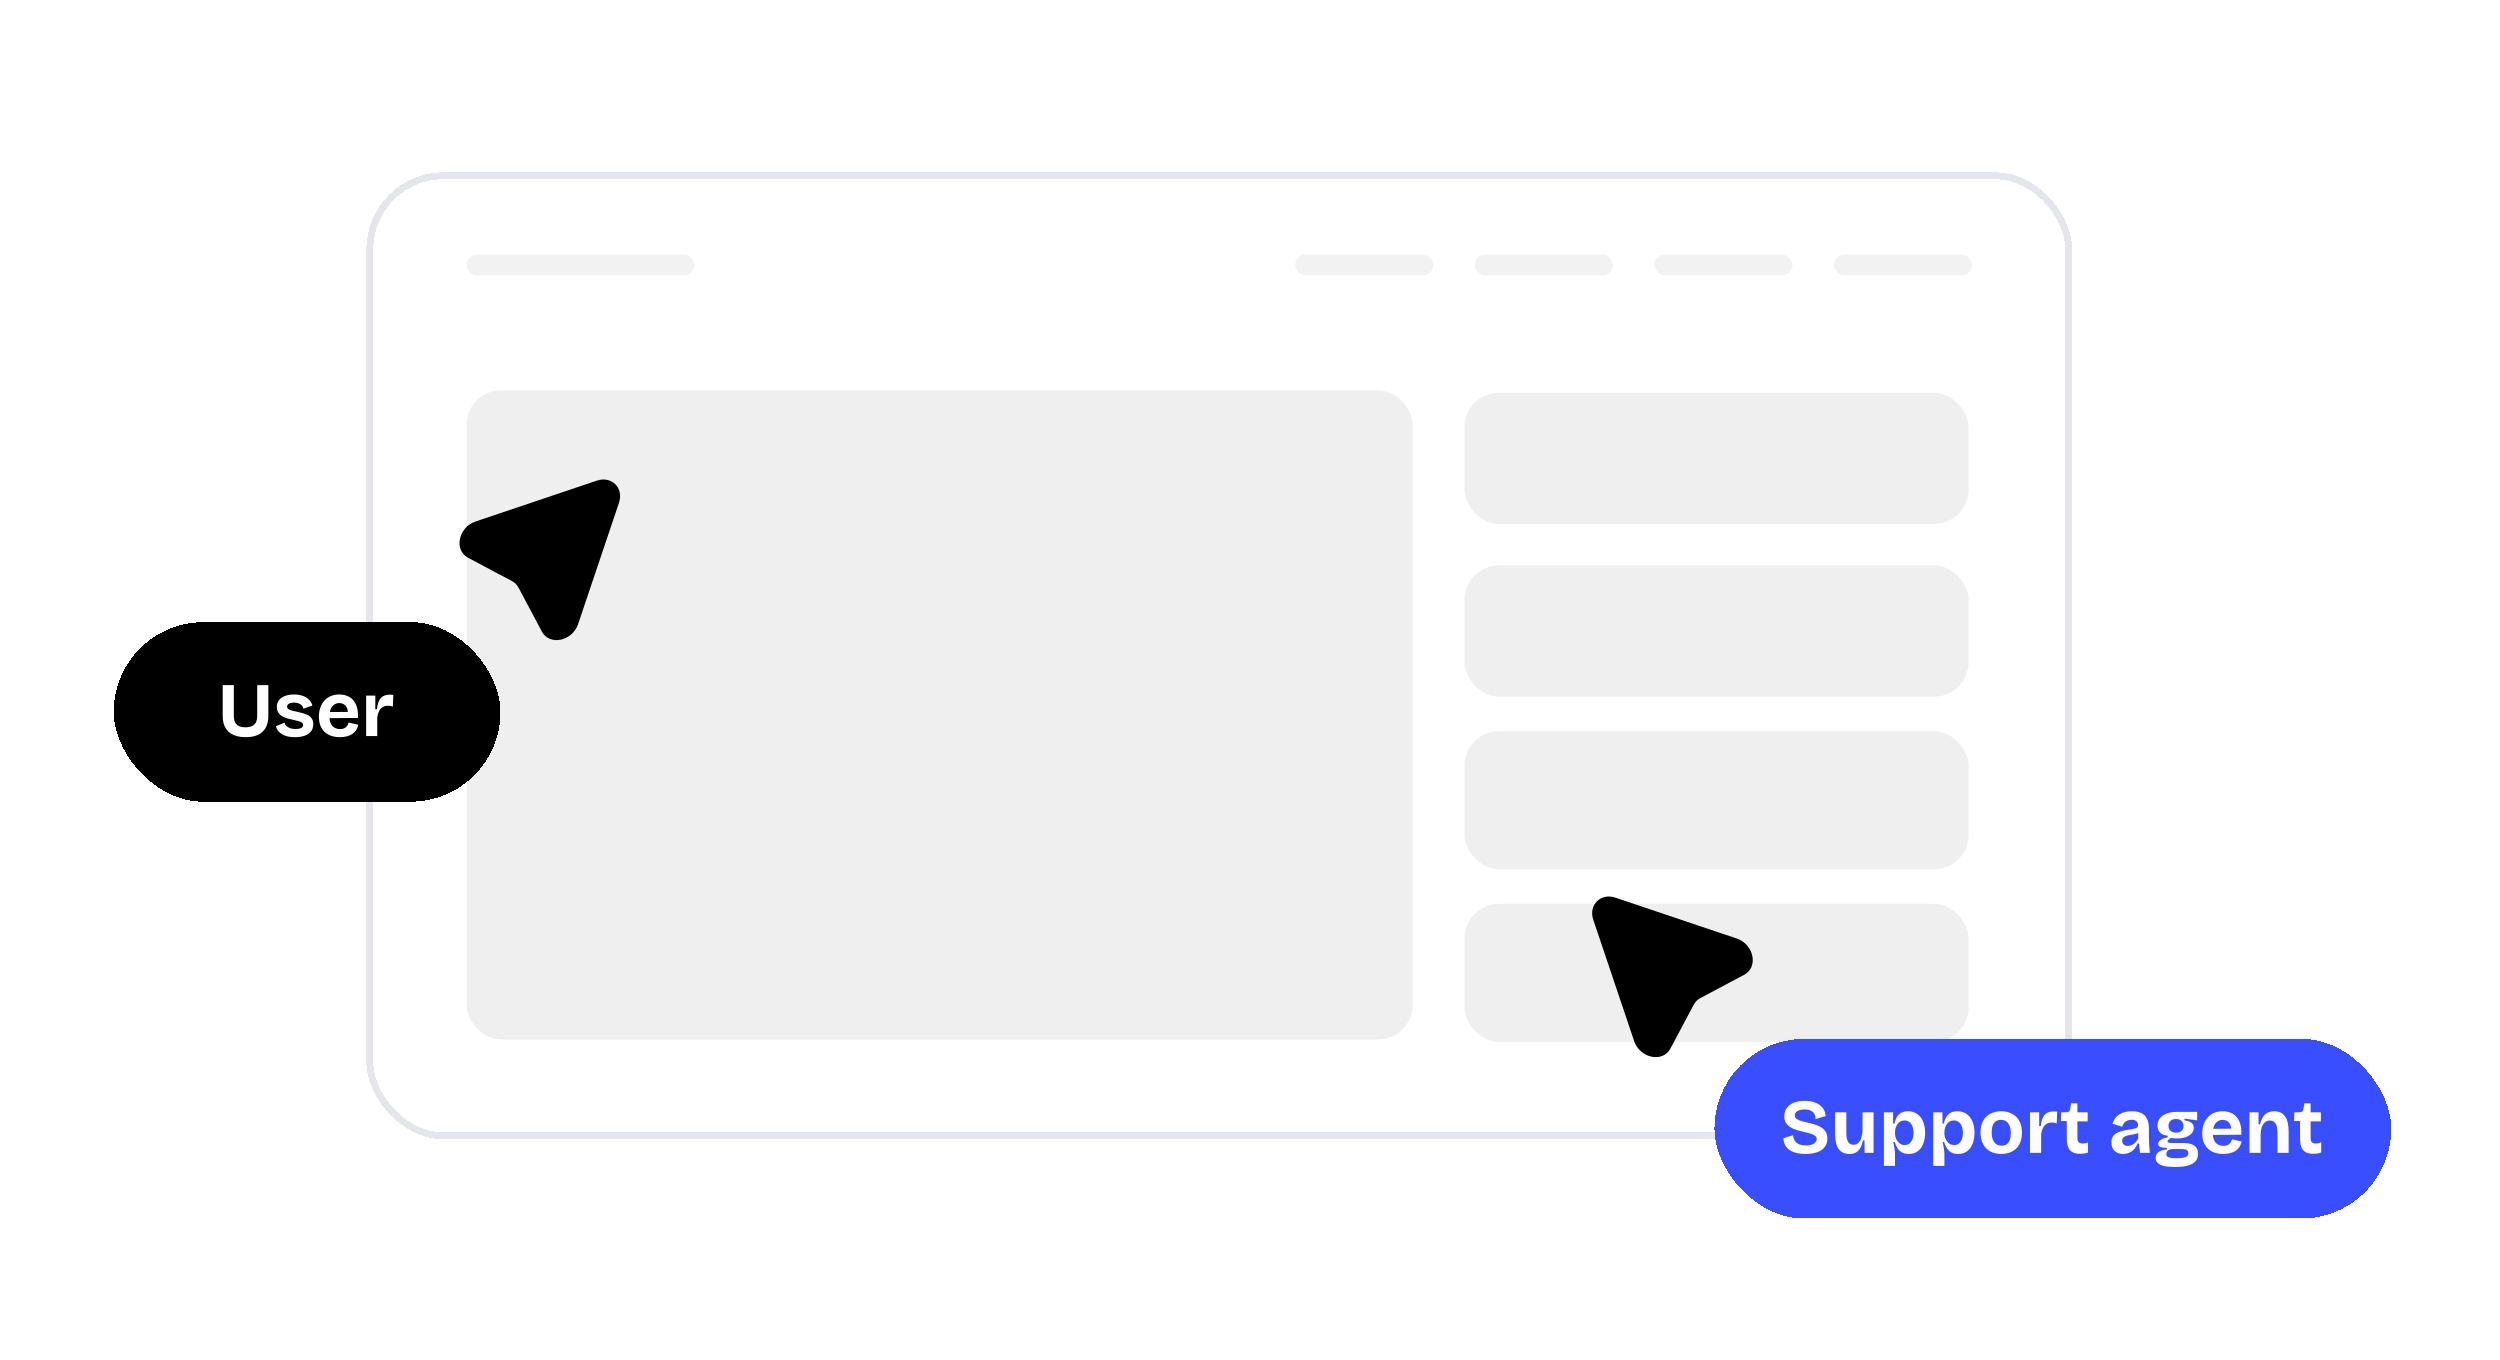
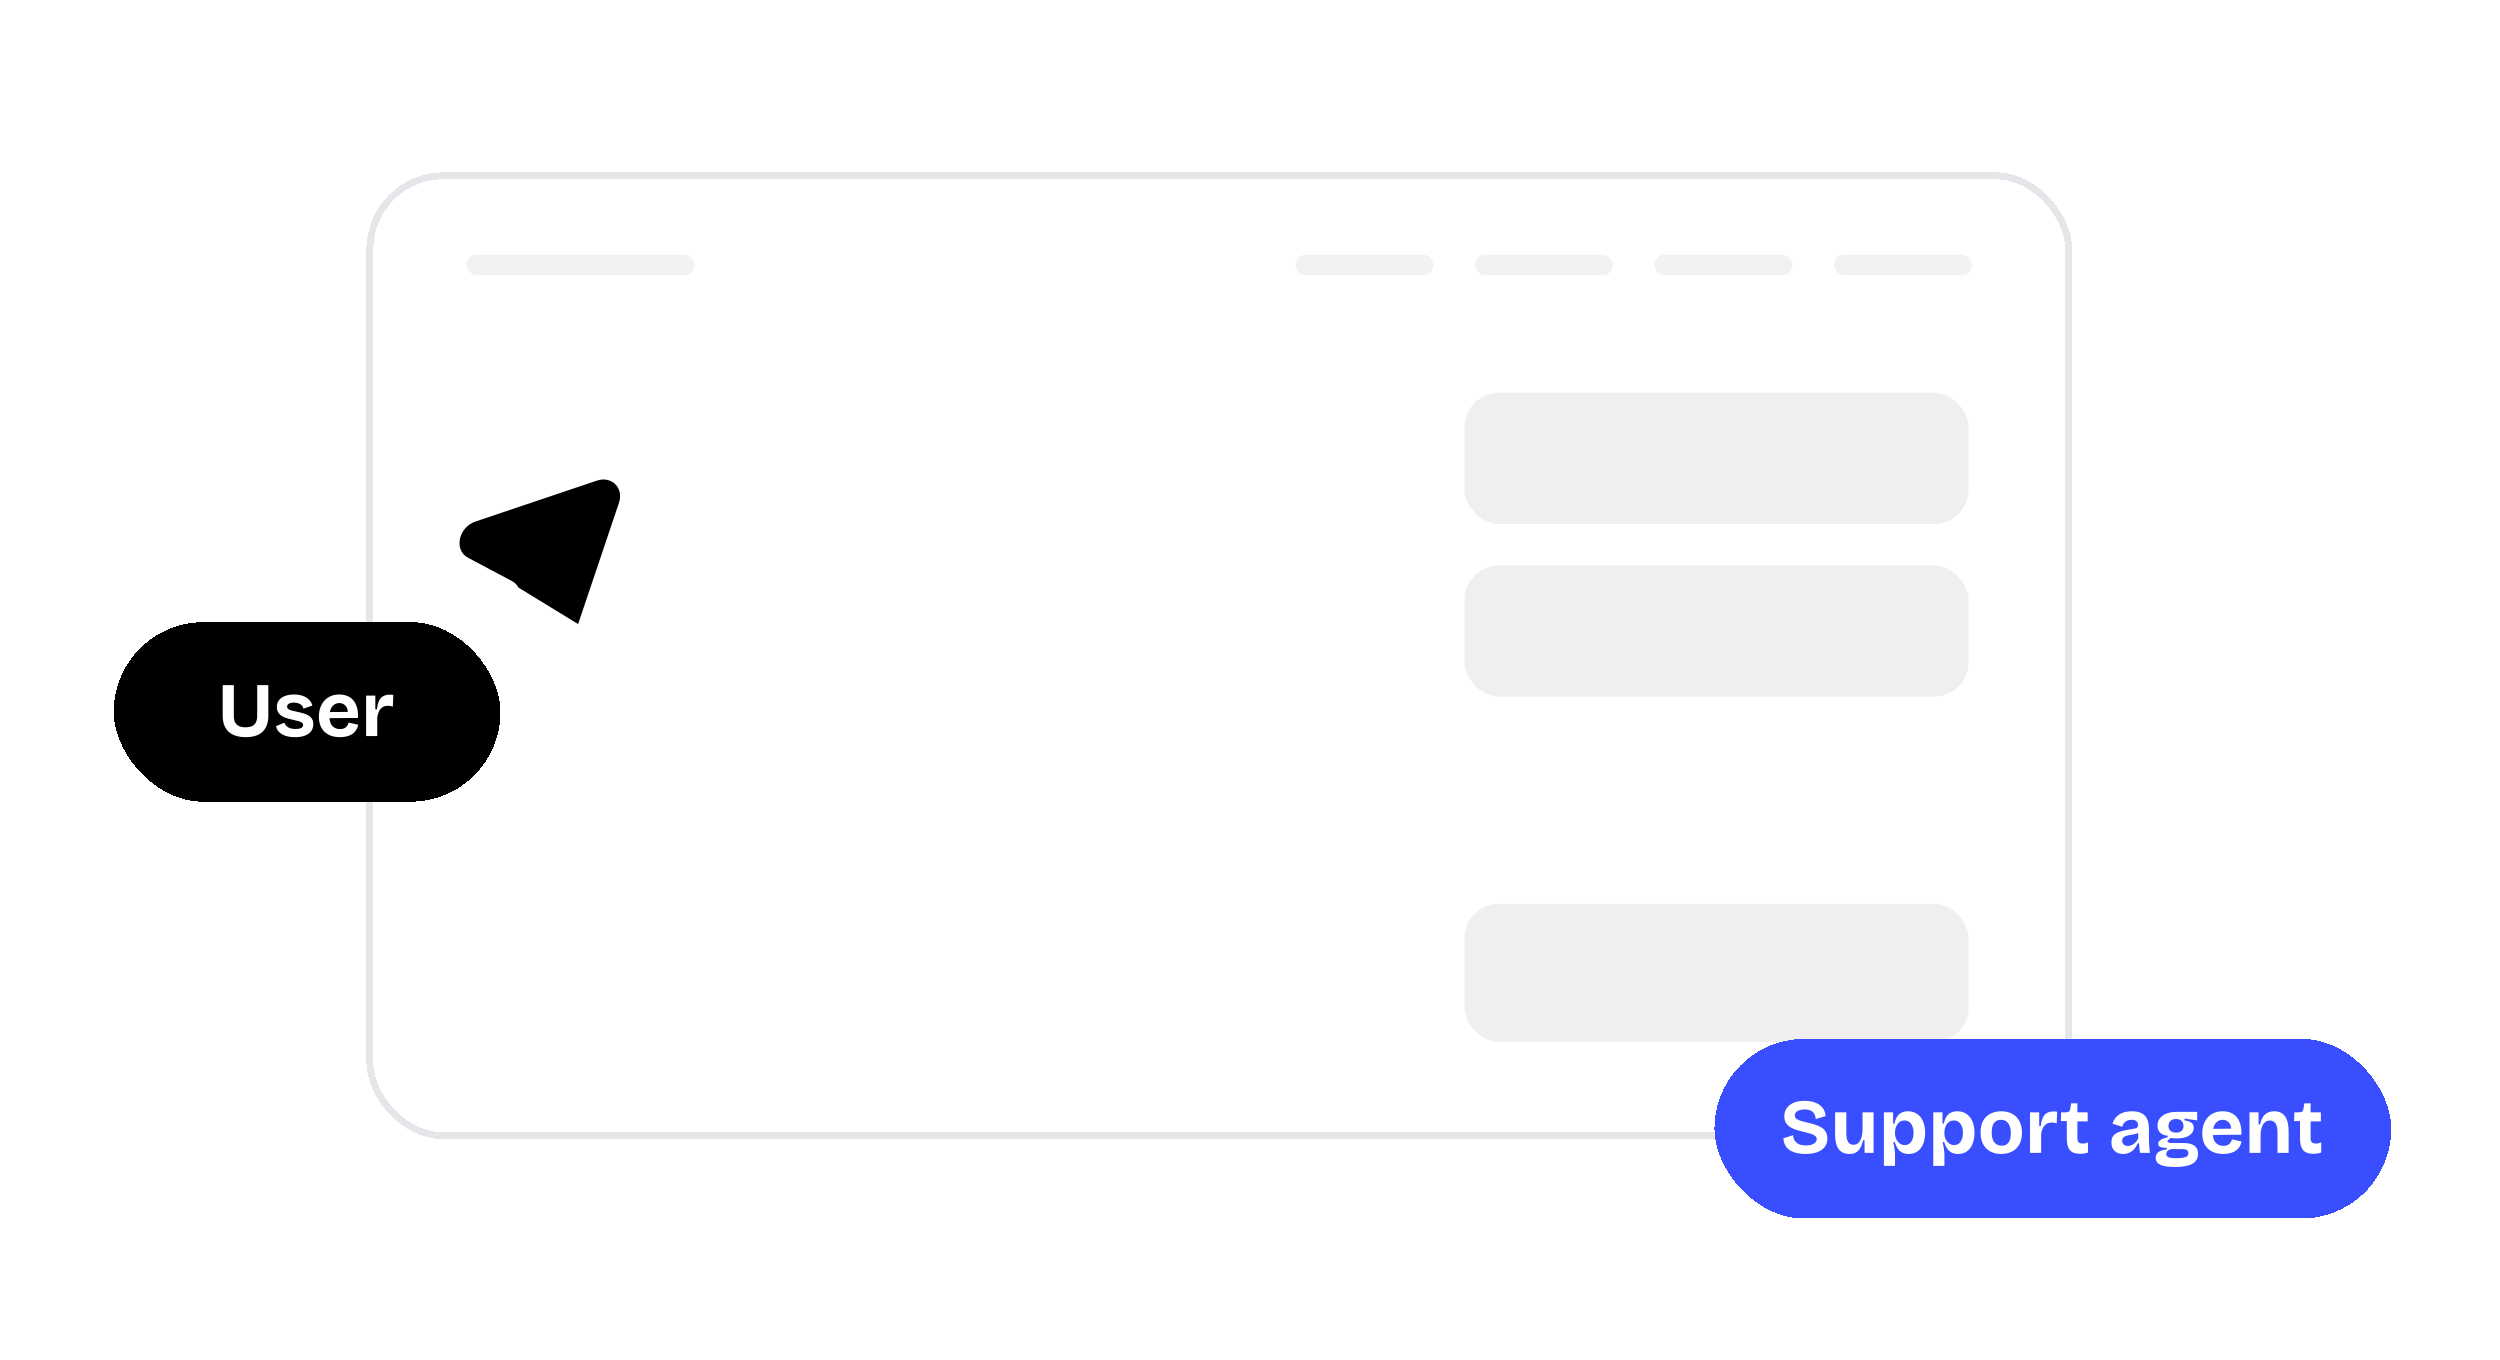
<svg xmlns="http://www.w3.org/2000/svg" width="362" height="197" viewBox="0 0 362 197" fill="none">
  <g filter="url(#filter0_d_188_1355)">
-     <rect x="53.055" y="22.954" width="247" height="140" rx="11.177" fill="white" shape-rendering="crispEdges" />
    <rect x="53.555" y="23.454" width="246" height="139" rx="10.677" stroke="#E4E6E9" shape-rendering="crispEdges" />
    <rect x="212.055" y="54.872" width="73" height="19" rx="5" fill="#EFEFEF" />
    <rect x="212.055" y="79.872" width="73" height="19" rx="5" fill="#EFEFEF" />
-     <rect x="212.055" y="103.872" width="73" height="20" rx="5" fill="#EFEFEF" />
    <rect x="212.055" y="128.872" width="73" height="20" rx="5" fill="#EFEFEF" />
    <rect x="67.555" y="34.872" width="33" height="3" rx="1.5" fill="#F2F2F2" />
    <rect x="187.555" y="34.872" width="20" height="3" rx="1.5" fill="#F2F2F2" />
    <rect x="213.555" y="34.872" width="20" height="3" rx="1.5" fill="#F2F2F2" />
    <rect x="239.555" y="34.872" width="20" height="3" rx="1.5" fill="#F2F2F2" />
    <rect x="265.555" y="34.872" width="20" height="3" rx="1.5" fill="#F2F2F2" />
-     <rect x="67.555" y="54.524" width="137" height="94" rx="5" fill="#EFEFEF" />
  </g>
-   <path d="M230.709 133.193C229.983 131.04 231.768 129.256 233.921 129.982L251.479 135.899C253.964 136.736 254.65 140.037 252.569 141.143L246.199 144.53C245.796 144.744 245.472 145.069 245.257 145.472L241.87 151.842C240.764 153.923 237.463 153.236 236.626 150.751L230.709 133.193Z" fill="black" />
  <g filter="url(#filter1_d_188_1355)">
    <rect x="248.254" y="148.221" width="98" height="26" rx="13" fill="#394EFF" shape-rendering="crispEdges" />
    <path d="M261.42 164.878C260.943 164.878 260.511 164.829 260.123 164.732C259.743 164.643 259.416 164.505 259.14 164.319C258.864 164.125 258.648 163.887 258.492 163.604C258.343 163.32 258.257 162.989 258.235 162.609L259.643 162.162C259.658 162.49 259.743 162.765 259.9 162.989C260.056 163.212 260.272 163.38 260.548 163.492C260.831 163.596 261.152 163.648 261.509 163.648C261.845 163.648 262.128 163.607 262.359 163.525C262.597 163.436 262.772 163.324 262.884 163.19C263.003 163.048 263.063 162.896 263.063 162.732C263.063 162.538 262.988 162.382 262.839 162.262C262.69 162.143 262.489 162.042 262.236 161.961C261.982 161.879 261.688 161.8 261.353 161.726C260.988 161.644 260.626 161.551 260.269 161.446C259.918 161.342 259.598 161.208 259.307 161.044C259.024 160.88 258.797 160.668 258.626 160.407C258.454 160.146 258.369 159.818 258.369 159.423C258.369 158.969 258.484 158.578 258.715 158.25C258.946 157.915 259.278 157.654 259.71 157.467C260.149 157.281 260.682 157.188 261.308 157.188C261.934 157.188 262.467 157.281 262.906 157.467C263.353 157.646 263.7 157.903 263.946 158.239C264.192 158.566 264.326 158.954 264.348 159.401L262.906 159.815C262.906 159.584 262.865 159.382 262.783 159.211C262.709 159.032 262.605 158.887 262.471 158.775C262.336 158.663 262.169 158.578 261.968 158.518C261.774 158.458 261.55 158.429 261.297 158.429C261.006 158.429 260.753 158.466 260.537 158.54C260.328 158.615 260.168 158.716 260.056 158.842C259.945 158.969 259.889 159.114 259.889 159.278C259.889 159.487 259.971 159.658 260.135 159.792C260.306 159.919 260.533 160.023 260.816 160.105C261.1 160.187 261.405 160.265 261.733 160.34C262.053 160.407 262.381 160.493 262.716 160.597C263.052 160.694 263.361 160.824 263.644 160.988C263.935 161.145 264.166 161.361 264.337 161.636C264.516 161.905 264.605 162.244 264.605 162.653C264.605 163.101 264.486 163.492 264.248 163.827C264.009 164.162 263.652 164.423 263.175 164.609C262.705 164.788 262.12 164.878 261.42 164.878ZM267.805 164.878C267.12 164.878 266.602 164.647 266.252 164.185C265.901 163.715 265.726 163.004 265.726 162.05V158.853H267.347V161.849C267.347 162.422 267.433 162.851 267.604 163.134C267.775 163.41 268.036 163.548 268.386 163.548C268.595 163.548 268.778 163.499 268.934 163.402C269.091 163.298 269.225 163.153 269.336 162.966C269.448 162.773 269.53 162.553 269.582 162.307C269.642 162.054 269.679 161.782 269.694 161.491V158.853H271.292V162.329V164.721H269.996L269.985 162.899H269.772C269.668 163.361 269.53 163.738 269.359 164.028C269.187 164.319 268.975 164.535 268.722 164.676C268.468 164.811 268.163 164.878 267.805 164.878ZM272.79 166.599V161.86V158.853H274.12V160.474L274.322 160.496C274.396 160.101 274.515 159.77 274.679 159.502C274.851 159.233 275.07 159.032 275.339 158.898C275.607 158.764 275.916 158.697 276.266 158.697C276.788 158.697 277.235 158.827 277.608 159.088C277.98 159.341 278.263 159.703 278.457 160.172C278.658 160.634 278.759 161.186 278.759 161.826C278.759 162.4 278.669 162.918 278.49 163.38C278.319 163.842 278.055 164.207 277.697 164.475C277.347 164.744 276.903 164.878 276.367 164.878C275.994 164.878 275.678 164.807 275.417 164.665C275.164 164.524 274.951 164.326 274.78 164.073C274.608 163.812 274.467 163.503 274.355 163.145H274.143C274.187 163.346 274.228 163.551 274.266 163.76C274.303 163.969 274.333 164.174 274.355 164.375C274.385 164.568 274.4 164.758 274.4 164.945V166.599H272.79ZM275.808 163.592C276.076 163.592 276.304 163.518 276.49 163.369C276.676 163.22 276.821 163.015 276.926 162.754C277.03 162.486 277.082 162.177 277.082 161.826C277.082 161.454 277.026 161.133 276.915 160.865C276.81 160.597 276.661 160.392 276.467 160.25C276.274 160.101 276.043 160.027 275.775 160.027C275.536 160.027 275.327 160.079 275.149 160.183C274.977 160.288 274.836 160.426 274.724 160.597C274.612 160.768 274.53 160.955 274.478 161.156C274.426 161.35 274.4 161.536 274.4 161.715V161.927C274.4 162.069 274.418 162.218 274.456 162.374C274.493 162.523 274.549 162.672 274.623 162.821C274.705 162.963 274.802 163.093 274.914 163.212C275.026 163.324 275.156 163.417 275.305 163.492C275.462 163.559 275.629 163.592 275.808 163.592ZM279.94 166.599V161.86V158.853H281.27V160.474L281.471 160.496C281.545 160.101 281.665 159.77 281.828 159.502C282 159.233 282.22 159.032 282.488 158.898C282.756 158.764 283.065 158.697 283.416 158.697C283.937 158.697 284.384 158.827 284.757 159.088C285.129 159.341 285.412 159.703 285.606 160.172C285.807 160.634 285.908 161.186 285.908 161.826C285.908 162.4 285.819 162.918 285.64 163.38C285.468 163.842 285.204 164.207 284.846 164.475C284.496 164.744 284.053 164.878 283.516 164.878C283.144 164.878 282.827 164.807 282.566 164.665C282.313 164.524 282.1 164.326 281.929 164.073C281.758 163.812 281.616 163.503 281.504 163.145H281.292C281.337 163.346 281.378 163.551 281.415 163.76C281.452 163.969 281.482 164.174 281.504 164.375C281.534 164.568 281.549 164.758 281.549 164.945V166.599H279.94ZM282.957 163.592C283.226 163.592 283.453 163.518 283.639 163.369C283.825 163.22 283.971 163.015 284.075 162.754C284.179 162.486 284.231 162.177 284.231 161.826C284.231 161.454 284.176 161.133 284.064 160.865C283.959 160.597 283.81 160.392 283.617 160.25C283.423 160.101 283.192 160.027 282.924 160.027C282.685 160.027 282.477 160.079 282.298 160.183C282.126 160.288 281.985 160.426 281.873 160.597C281.761 160.768 281.679 160.955 281.627 161.156C281.575 161.35 281.549 161.536 281.549 161.715V161.927C281.549 162.069 281.568 162.218 281.605 162.374C281.642 162.523 281.698 162.672 281.773 162.821C281.855 162.963 281.951 163.093 282.063 163.212C282.175 163.324 282.305 163.417 282.454 163.492C282.611 163.559 282.778 163.592 282.957 163.592ZM289.782 164.878C289.193 164.878 288.671 164.762 288.217 164.531C287.77 164.293 287.42 163.943 287.166 163.481C286.913 163.019 286.786 162.449 286.786 161.771C286.786 161.085 286.913 160.515 287.166 160.06C287.427 159.606 287.781 159.267 288.228 159.043C288.683 158.812 289.197 158.697 289.77 158.697C290.359 158.697 290.877 158.812 291.324 159.043C291.779 159.274 292.132 159.621 292.386 160.083C292.647 160.537 292.777 161.107 292.777 161.793C292.777 162.486 292.647 163.063 292.386 163.525C292.125 163.98 291.767 164.319 291.313 164.542C290.858 164.766 290.348 164.878 289.782 164.878ZM289.838 163.682C290.128 163.682 290.37 163.615 290.564 163.481C290.765 163.346 290.914 163.145 291.011 162.877C291.115 162.601 291.168 162.27 291.168 161.882C291.168 161.472 291.112 161.126 291 160.843C290.896 160.552 290.739 160.329 290.53 160.172C290.322 160.016 290.057 159.938 289.737 159.938C289.454 159.938 289.212 160.005 289.01 160.139C288.809 160.273 288.656 160.474 288.552 160.742C288.448 161.01 288.396 161.346 288.396 161.748C288.396 162.382 288.522 162.862 288.776 163.19C289.029 163.518 289.383 163.682 289.838 163.682ZM293.943 164.721V161.893V158.853H295.273V160.843H295.497C295.557 160.351 295.657 159.949 295.799 159.636C295.94 159.323 296.141 159.092 296.402 158.943C296.67 158.794 297.002 158.719 297.397 158.719C297.464 158.719 297.535 158.723 297.609 158.73C297.684 158.73 297.773 158.742 297.878 158.764L297.811 160.463C297.699 160.411 297.576 160.377 297.442 160.362C297.308 160.34 297.192 160.329 297.095 160.329C296.797 160.329 296.544 160.396 296.335 160.53C296.127 160.657 295.955 160.847 295.821 161.1C295.694 161.346 295.605 161.648 295.553 162.005V164.721H293.943ZM301.187 164.855C300.524 164.855 300.04 164.684 299.734 164.341C299.429 163.991 299.276 163.436 299.276 162.676V160.116H298.415L298.449 158.853H299.041C299.265 158.853 299.433 158.824 299.544 158.764C299.656 158.697 299.727 158.578 299.757 158.406L299.902 157.546H300.807V158.853H302.294V160.161H300.807V162.609C300.807 162.877 300.871 163.071 300.997 163.19C301.124 163.309 301.318 163.369 301.578 163.369C301.72 163.369 301.858 163.354 301.992 163.324C302.126 163.294 302.242 163.246 302.339 163.179V164.676C302.108 164.751 301.895 164.799 301.701 164.822C301.508 164.844 301.336 164.855 301.187 164.855ZM307.411 164.878C307.091 164.878 306.804 164.814 306.551 164.688C306.298 164.554 306.096 164.364 305.947 164.118C305.806 163.872 305.735 163.566 305.735 163.201C305.735 162.881 305.795 162.612 305.914 162.396C306.04 162.18 306.223 162.005 306.461 161.871C306.7 161.737 306.994 161.625 307.344 161.536C307.695 161.446 308.101 161.368 308.563 161.301C308.794 161.264 308.984 161.23 309.133 161.2C309.289 161.163 309.405 161.107 309.479 161.033C309.554 160.951 309.591 160.835 309.591 160.686C309.591 160.478 309.516 160.299 309.367 160.15C309.218 160.001 308.98 159.926 308.652 159.926C308.443 159.926 308.246 159.964 308.06 160.038C307.873 160.113 307.713 160.224 307.579 160.373C307.452 160.522 307.359 160.712 307.3 160.943L305.88 160.496C305.977 160.198 306.108 159.938 306.271 159.714C306.435 159.49 306.637 159.304 306.875 159.155C307.113 158.999 307.385 158.883 307.691 158.809C307.996 158.734 308.332 158.697 308.697 158.697C309.263 158.697 309.729 158.79 310.094 158.976C310.459 159.155 310.727 159.438 310.899 159.826C311.077 160.206 311.167 160.698 311.167 161.301V162.307C311.167 162.56 311.171 162.825 311.178 163.101C311.193 163.369 311.208 163.641 311.223 163.916C311.245 164.185 311.271 164.453 311.301 164.721H309.882C309.852 164.535 309.822 164.323 309.792 164.084C309.77 163.846 309.751 163.6 309.736 163.346H309.535C309.423 163.63 309.271 163.89 309.077 164.129C308.883 164.36 308.645 164.542 308.362 164.676C308.086 164.811 307.769 164.878 307.411 164.878ZM308.104 163.715C308.239 163.715 308.376 163.693 308.518 163.648C308.667 163.596 308.809 163.525 308.943 163.436C309.084 163.339 309.215 163.22 309.334 163.078C309.453 162.937 309.55 162.776 309.624 162.598L309.602 161.648L309.859 161.703C309.718 161.8 309.557 161.879 309.379 161.938C309.2 161.99 309.013 162.031 308.82 162.061C308.633 162.091 308.447 162.124 308.261 162.162C308.075 162.199 307.907 162.247 307.758 162.307C307.616 162.359 307.501 162.437 307.411 162.542C307.33 162.646 307.289 162.788 307.289 162.966C307.289 163.197 307.363 163.38 307.512 163.514C307.661 163.648 307.859 163.715 308.104 163.715ZM314.933 166.767C314.292 166.767 313.763 166.718 313.345 166.621C312.936 166.524 312.63 166.375 312.429 166.174C312.235 165.98 312.138 165.738 312.138 165.448C312.138 165.105 312.272 164.826 312.541 164.609C312.816 164.393 313.222 164.267 313.759 164.229V163.995C313.349 163.995 313.036 163.954 312.82 163.872C312.611 163.782 312.507 163.63 312.507 163.414C312.507 163.205 312.611 163.022 312.82 162.866C313.036 162.702 313.39 162.568 313.882 162.463V162.229C313.42 162.206 313.059 162.065 312.798 161.804C312.537 161.536 312.407 161.186 312.407 160.753C312.407 160.381 312.511 160.049 312.72 159.759C312.928 159.461 313.237 159.226 313.647 159.055C314.064 158.876 314.575 158.786 315.178 158.786H318.151V160.016L316.307 159.759V160.016C316.777 160.083 317.119 160.202 317.336 160.373C317.552 160.545 317.66 160.783 317.66 161.089C317.66 161.387 317.559 161.655 317.358 161.893C317.157 162.124 316.87 162.307 316.497 162.441C316.132 162.568 315.689 162.631 315.167 162.631C315.078 162.631 314.977 162.627 314.865 162.62C314.754 162.612 314.567 162.594 314.307 162.564C314.165 162.668 314.053 162.762 313.971 162.843C313.889 162.925 313.848 163 313.848 163.067C313.848 163.119 313.878 163.164 313.938 163.201C313.997 163.231 314.072 163.253 314.161 163.268C314.258 163.283 314.355 163.291 314.452 163.291H316.128C316.277 163.291 316.471 163.302 316.71 163.324C316.948 163.346 317.187 163.406 317.425 163.503C317.663 163.6 317.865 163.756 318.029 163.972C318.192 164.181 318.274 164.479 318.274 164.866C318.274 165.299 318.151 165.656 317.906 165.939C317.66 166.223 317.291 166.431 316.799 166.565C316.307 166.699 315.685 166.767 314.933 166.767ZM315.111 165.492C315.558 165.492 315.909 165.466 316.162 165.414C316.423 165.369 316.605 165.291 316.71 165.179C316.821 165.075 316.877 164.941 316.877 164.777C316.877 164.628 316.844 164.513 316.777 164.431C316.717 164.341 316.635 164.282 316.531 164.252C316.434 164.215 316.333 164.192 316.229 164.185C316.132 164.177 316.046 164.174 315.972 164.174H314.564C314.251 164.196 314.023 164.278 313.882 164.419C313.748 164.561 313.681 164.721 313.681 164.9C313.681 165.056 313.733 165.176 313.837 165.258C313.942 165.347 314.098 165.407 314.307 165.437C314.523 165.474 314.791 165.492 315.111 165.492ZM315.089 161.793C315.447 161.793 315.715 161.707 315.894 161.536C316.08 161.357 316.173 161.13 316.173 160.854C316.173 160.549 316.08 160.299 315.894 160.105C315.707 159.911 315.439 159.815 315.089 159.815C314.739 159.815 314.467 159.911 314.273 160.105C314.087 160.291 313.994 160.534 313.994 160.832C313.994 161.018 314.035 161.186 314.117 161.335C314.199 161.476 314.322 161.588 314.485 161.67C314.649 161.752 314.851 161.793 315.089 161.793ZM321.949 164.878C321.465 164.878 321.033 164.811 320.653 164.676C320.28 164.542 319.96 164.349 319.692 164.095C319.431 163.842 319.23 163.533 319.088 163.168C318.954 162.795 318.887 162.37 318.887 161.893C318.887 161.431 318.954 161.007 319.088 160.619C319.222 160.224 319.416 159.885 319.669 159.602C319.923 159.312 320.232 159.088 320.597 158.932C320.962 158.775 321.376 158.697 321.838 158.697C322.285 158.697 322.68 158.771 323.022 158.92C323.372 159.062 323.663 159.278 323.894 159.569C324.133 159.859 324.308 160.217 324.419 160.642C324.531 161.059 324.572 161.543 324.542 162.095L319.937 162.128V161.245L323.626 161.212L323.045 161.659C323.097 161.264 323.071 160.94 322.966 160.686C322.862 160.433 322.709 160.247 322.508 160.128C322.314 160.001 322.095 159.938 321.849 159.938C321.566 159.938 321.316 160.016 321.1 160.172C320.884 160.321 320.716 160.537 320.597 160.82C320.478 161.104 320.418 161.454 320.418 161.871C320.418 162.497 320.556 162.959 320.832 163.257C321.115 163.555 321.484 163.704 321.938 163.704C322.154 163.704 322.333 163.678 322.475 163.626C322.616 163.566 322.735 163.492 322.832 163.402C322.929 163.313 323.004 163.212 323.056 163.101C323.115 162.989 323.164 162.877 323.201 162.765L324.587 163.078C324.527 163.354 324.431 163.604 324.296 163.827C324.162 164.043 323.987 164.229 323.771 164.386C323.555 164.542 323.294 164.662 322.989 164.744C322.691 164.833 322.344 164.878 321.949 164.878ZM325.727 164.721V161.156V158.853H327.035V160.597H327.259C327.356 160.172 327.493 159.818 327.672 159.535C327.851 159.252 328.075 159.043 328.343 158.909C328.618 158.768 328.943 158.697 329.315 158.697C329.993 158.697 330.507 158.935 330.858 159.412C331.215 159.889 331.394 160.642 331.394 161.67V164.721H329.785V161.838C329.785 161.212 329.691 160.757 329.505 160.474C329.319 160.183 329.051 160.038 328.7 160.038C328.395 160.038 328.142 160.131 327.94 160.318C327.747 160.496 327.598 160.739 327.493 161.044C327.389 161.35 327.337 161.681 327.337 162.039V164.721H325.727ZM334.958 164.855C334.295 164.855 333.81 164.684 333.505 164.341C333.199 163.991 333.047 163.436 333.047 162.676V160.116H332.186L332.22 158.853H332.812C333.035 158.853 333.203 158.824 333.315 158.764C333.427 158.697 333.497 158.578 333.527 158.406L333.673 157.546H334.578V158.853H336.064V160.161H334.578V162.609C334.578 162.877 334.641 163.071 334.768 163.19C334.895 163.309 335.088 163.369 335.349 163.369C335.491 163.369 335.629 163.354 335.763 163.324C335.897 163.294 336.012 163.246 336.109 163.179V164.676C335.878 164.751 335.666 164.799 335.472 164.822C335.278 164.844 335.107 164.855 334.958 164.855Z" fill="white" />
  </g>
-   <path d="M86.416 69.596C88.569 68.871 90.353 70.655 89.628 72.808L83.711 90.366C82.874 92.851 79.573 93.538 78.467 91.457L75.08 85.087C74.865 84.683 74.541 84.359 74.138 84.145L67.767 80.758C65.687 79.651 66.373 76.351 68.858 75.513L86.416 69.596Z" fill="black" />
+   <path d="M86.416 69.596C88.569 68.871 90.353 70.655 89.628 72.808L83.711 90.366L75.08 85.087C74.865 84.683 74.541 84.359 74.138 84.145L67.767 80.758C65.687 79.651 66.373 76.351 68.858 75.513L86.416 69.596Z" fill="black" />
  <g filter="url(#filter2_d_188_1355)">
    <rect x="16.465" y="87.872" width="56" height="26" rx="13" fill="black" shape-rendering="crispEdges" />
    <path d="M35.556 104.528C35.101 104.528 34.695 104.48 34.337 104.383C33.987 104.294 33.678 104.163 33.41 103.992C33.149 103.813 32.933 103.601 32.761 103.355C32.59 103.102 32.46 102.818 32.37 102.505C32.288 102.192 32.247 101.85 32.247 101.477V96.995H33.857V101.421C33.857 101.801 33.916 102.118 34.035 102.371C34.162 102.617 34.349 102.8 34.594 102.919C34.848 103.038 35.164 103.098 35.544 103.098C35.939 103.098 36.26 103.038 36.506 102.919C36.759 102.8 36.945 102.617 37.064 102.371C37.184 102.118 37.243 101.801 37.243 101.421V96.995H38.853V101.477C38.853 102.446 38.577 103.198 38.026 103.735C37.482 104.264 36.658 104.528 35.556 104.528ZM42.703 104.528C42.308 104.528 41.95 104.491 41.63 104.417C41.317 104.342 41.045 104.234 40.814 104.093C40.583 103.951 40.393 103.783 40.244 103.59C40.103 103.396 40.009 103.176 39.965 102.93L41.183 102.427C41.22 102.584 41.302 102.733 41.429 102.874C41.563 103.016 41.746 103.131 41.977 103.221C42.208 103.303 42.487 103.344 42.815 103.344C43.158 103.344 43.422 103.295 43.608 103.198C43.795 103.094 43.888 102.949 43.888 102.762C43.888 102.621 43.832 102.509 43.72 102.427C43.616 102.345 43.463 102.274 43.262 102.215C43.068 102.155 42.826 102.096 42.535 102.036C42.26 101.976 41.98 101.909 41.697 101.835C41.414 101.76 41.15 101.656 40.904 101.522C40.658 101.388 40.46 101.209 40.311 100.985C40.162 100.762 40.088 100.482 40.088 100.147C40.088 99.79 40.181 99.477 40.367 99.208C40.561 98.94 40.844 98.731 41.217 98.582C41.589 98.426 42.044 98.348 42.58 98.348C43.064 98.348 43.489 98.415 43.854 98.549C44.219 98.675 44.517 98.858 44.748 99.097C44.987 99.335 45.147 99.622 45.229 99.957L43.932 100.404C43.903 100.218 43.828 100.061 43.709 99.935C43.59 99.801 43.433 99.7 43.239 99.633C43.053 99.558 42.833 99.521 42.58 99.521C42.267 99.521 42.021 99.573 41.842 99.678C41.664 99.782 41.574 99.924 41.574 100.102C41.574 100.244 41.63 100.359 41.742 100.449C41.861 100.538 42.025 100.613 42.234 100.672C42.442 100.725 42.688 100.78 42.971 100.84C43.269 100.9 43.56 100.97 43.843 101.052C44.126 101.127 44.383 101.228 44.614 101.354C44.845 101.481 45.028 101.649 45.162 101.857C45.296 102.066 45.363 102.334 45.363 102.662C45.363 103.049 45.259 103.385 45.05 103.668C44.842 103.944 44.54 104.156 44.145 104.305C43.75 104.454 43.269 104.528 42.703 104.528ZM49.239 104.528C48.755 104.528 48.323 104.461 47.943 104.327C47.57 104.193 47.25 103.999 46.982 103.746C46.721 103.493 46.52 103.183 46.378 102.818C46.244 102.446 46.177 102.021 46.177 101.544C46.177 101.082 46.244 100.658 46.378 100.27C46.512 99.875 46.706 99.536 46.959 99.253C47.213 98.962 47.522 98.739 47.887 98.582C48.252 98.426 48.666 98.348 49.127 98.348C49.575 98.348 49.969 98.422 50.312 98.571C50.663 98.713 50.953 98.929 51.184 99.219C51.422 99.51 51.598 99.868 51.709 100.292C51.821 100.71 51.862 101.194 51.832 101.745L47.227 101.779V100.896L50.916 100.862L50.335 101.309C50.387 100.915 50.361 100.59 50.256 100.337C50.152 100.084 49.999 99.897 49.798 99.778C49.604 99.652 49.385 99.588 49.139 99.588C48.856 99.588 48.606 99.666 48.39 99.823C48.174 99.972 48.006 100.188 47.887 100.471C47.768 100.754 47.708 101.105 47.708 101.522C47.708 102.148 47.846 102.61 48.122 102.908C48.405 103.206 48.774 103.355 49.228 103.355C49.444 103.355 49.623 103.329 49.765 103.277C49.906 103.217 50.025 103.142 50.122 103.053C50.219 102.964 50.294 102.863 50.346 102.751C50.405 102.64 50.454 102.528 50.491 102.416L51.877 102.729C51.817 103.005 51.721 103.254 51.586 103.478C51.452 103.694 51.277 103.88 51.061 104.037C50.845 104.193 50.584 104.312 50.279 104.394C49.981 104.484 49.634 104.528 49.239 104.528ZM53.017 104.372V101.544V98.504H54.347V100.494H54.571C54.631 100.002 54.731 99.599 54.873 99.287C55.014 98.974 55.215 98.743 55.476 98.594C55.745 98.445 56.076 98.37 56.471 98.37C56.538 98.37 56.609 98.374 56.683 98.381C56.758 98.381 56.847 98.392 56.952 98.415L56.885 100.114C56.773 100.061 56.65 100.028 56.516 100.013C56.382 99.991 56.266 99.98 56.169 99.98C55.871 99.98 55.618 100.047 55.409 100.181C55.201 100.307 55.029 100.497 54.895 100.751C54.769 100.997 54.679 101.298 54.627 101.656V104.372H53.017Z" fill="white" />
  </g>
  <defs>
    <filter id="filter0_d_188_1355" x="39.055" y="10.954" width="275" height="168" filterUnits="userSpaceOnUse" color-interpolation-filters="sRGB">
      <feFlood flood-opacity="0" result="BackgroundImageFix" />
      <feColorMatrix in="SourceAlpha" type="matrix" values="0 0 0 0 0 0 0 0 0 0 0 0 0 0 0 0 0 0 127 0" result="hardAlpha" />
      <feOffset dy="2" />
      <feGaussianBlur stdDeviation="7" />
      <feComposite in2="hardAlpha" operator="out" />
      <feColorMatrix type="matrix" values="0 0 0 0 0 0 0 0 0 0 0 0 0 0 0 0 0 0 0.05 0" />
      <feBlend mode="normal" in2="BackgroundImageFix" result="effect1_dropShadow_188_1355" />
      <feBlend mode="normal" in="SourceGraphic" in2="effect1_dropShadow_188_1355" result="shape" />
    </filter>
    <filter id="filter1_d_188_1355" x="232.749" y="134.931" width="129.01" height="57.01" filterUnits="userSpaceOnUse" color-interpolation-filters="sRGB">
      <feFlood flood-opacity="0" result="BackgroundImageFix" />
      <feColorMatrix in="SourceAlpha" type="matrix" values="0 0 0 0 0 0 0 0 0 0 0 0 0 0 0 0 0 0 127 0" result="hardAlpha" />
      <feOffset dy="2.215" />
      <feGaussianBlur stdDeviation="7.752" />
      <feComposite in2="hardAlpha" operator="out" />
      <feColorMatrix type="matrix" values="0 0 0 0 0 0 0 0 0 0 0 0 0 0 0 0 0 0 0.05 0" />
      <feBlend mode="normal" in2="BackgroundImageFix" result="effect1_dropShadow_188_1355" />
      <feBlend mode="normal" in="SourceGraphic" in2="effect1_dropShadow_188_1355" result="shape" />
    </filter>
    <filter id="filter2_d_188_1355" x="0.96" y="74.582" width="87.01" height="57.01" filterUnits="userSpaceOnUse" color-interpolation-filters="sRGB">
      <feFlood flood-opacity="0" result="BackgroundImageFix" />
      <feColorMatrix in="SourceAlpha" type="matrix" values="0 0 0 0 0 0 0 0 0 0 0 0 0 0 0 0 0 0 127 0" result="hardAlpha" />
      <feOffset dy="2.215" />
      <feGaussianBlur stdDeviation="7.752" />
      <feComposite in2="hardAlpha" operator="out" />
      <feColorMatrix type="matrix" values="0 0 0 0 0 0 0 0 0 0 0 0 0 0 0 0 0 0 0.05 0" />
      <feBlend mode="normal" in2="BackgroundImageFix" result="effect1_dropShadow_188_1355" />
      <feBlend mode="normal" in="SourceGraphic" in2="effect1_dropShadow_188_1355" result="shape" />
    </filter>
  </defs>
</svg>